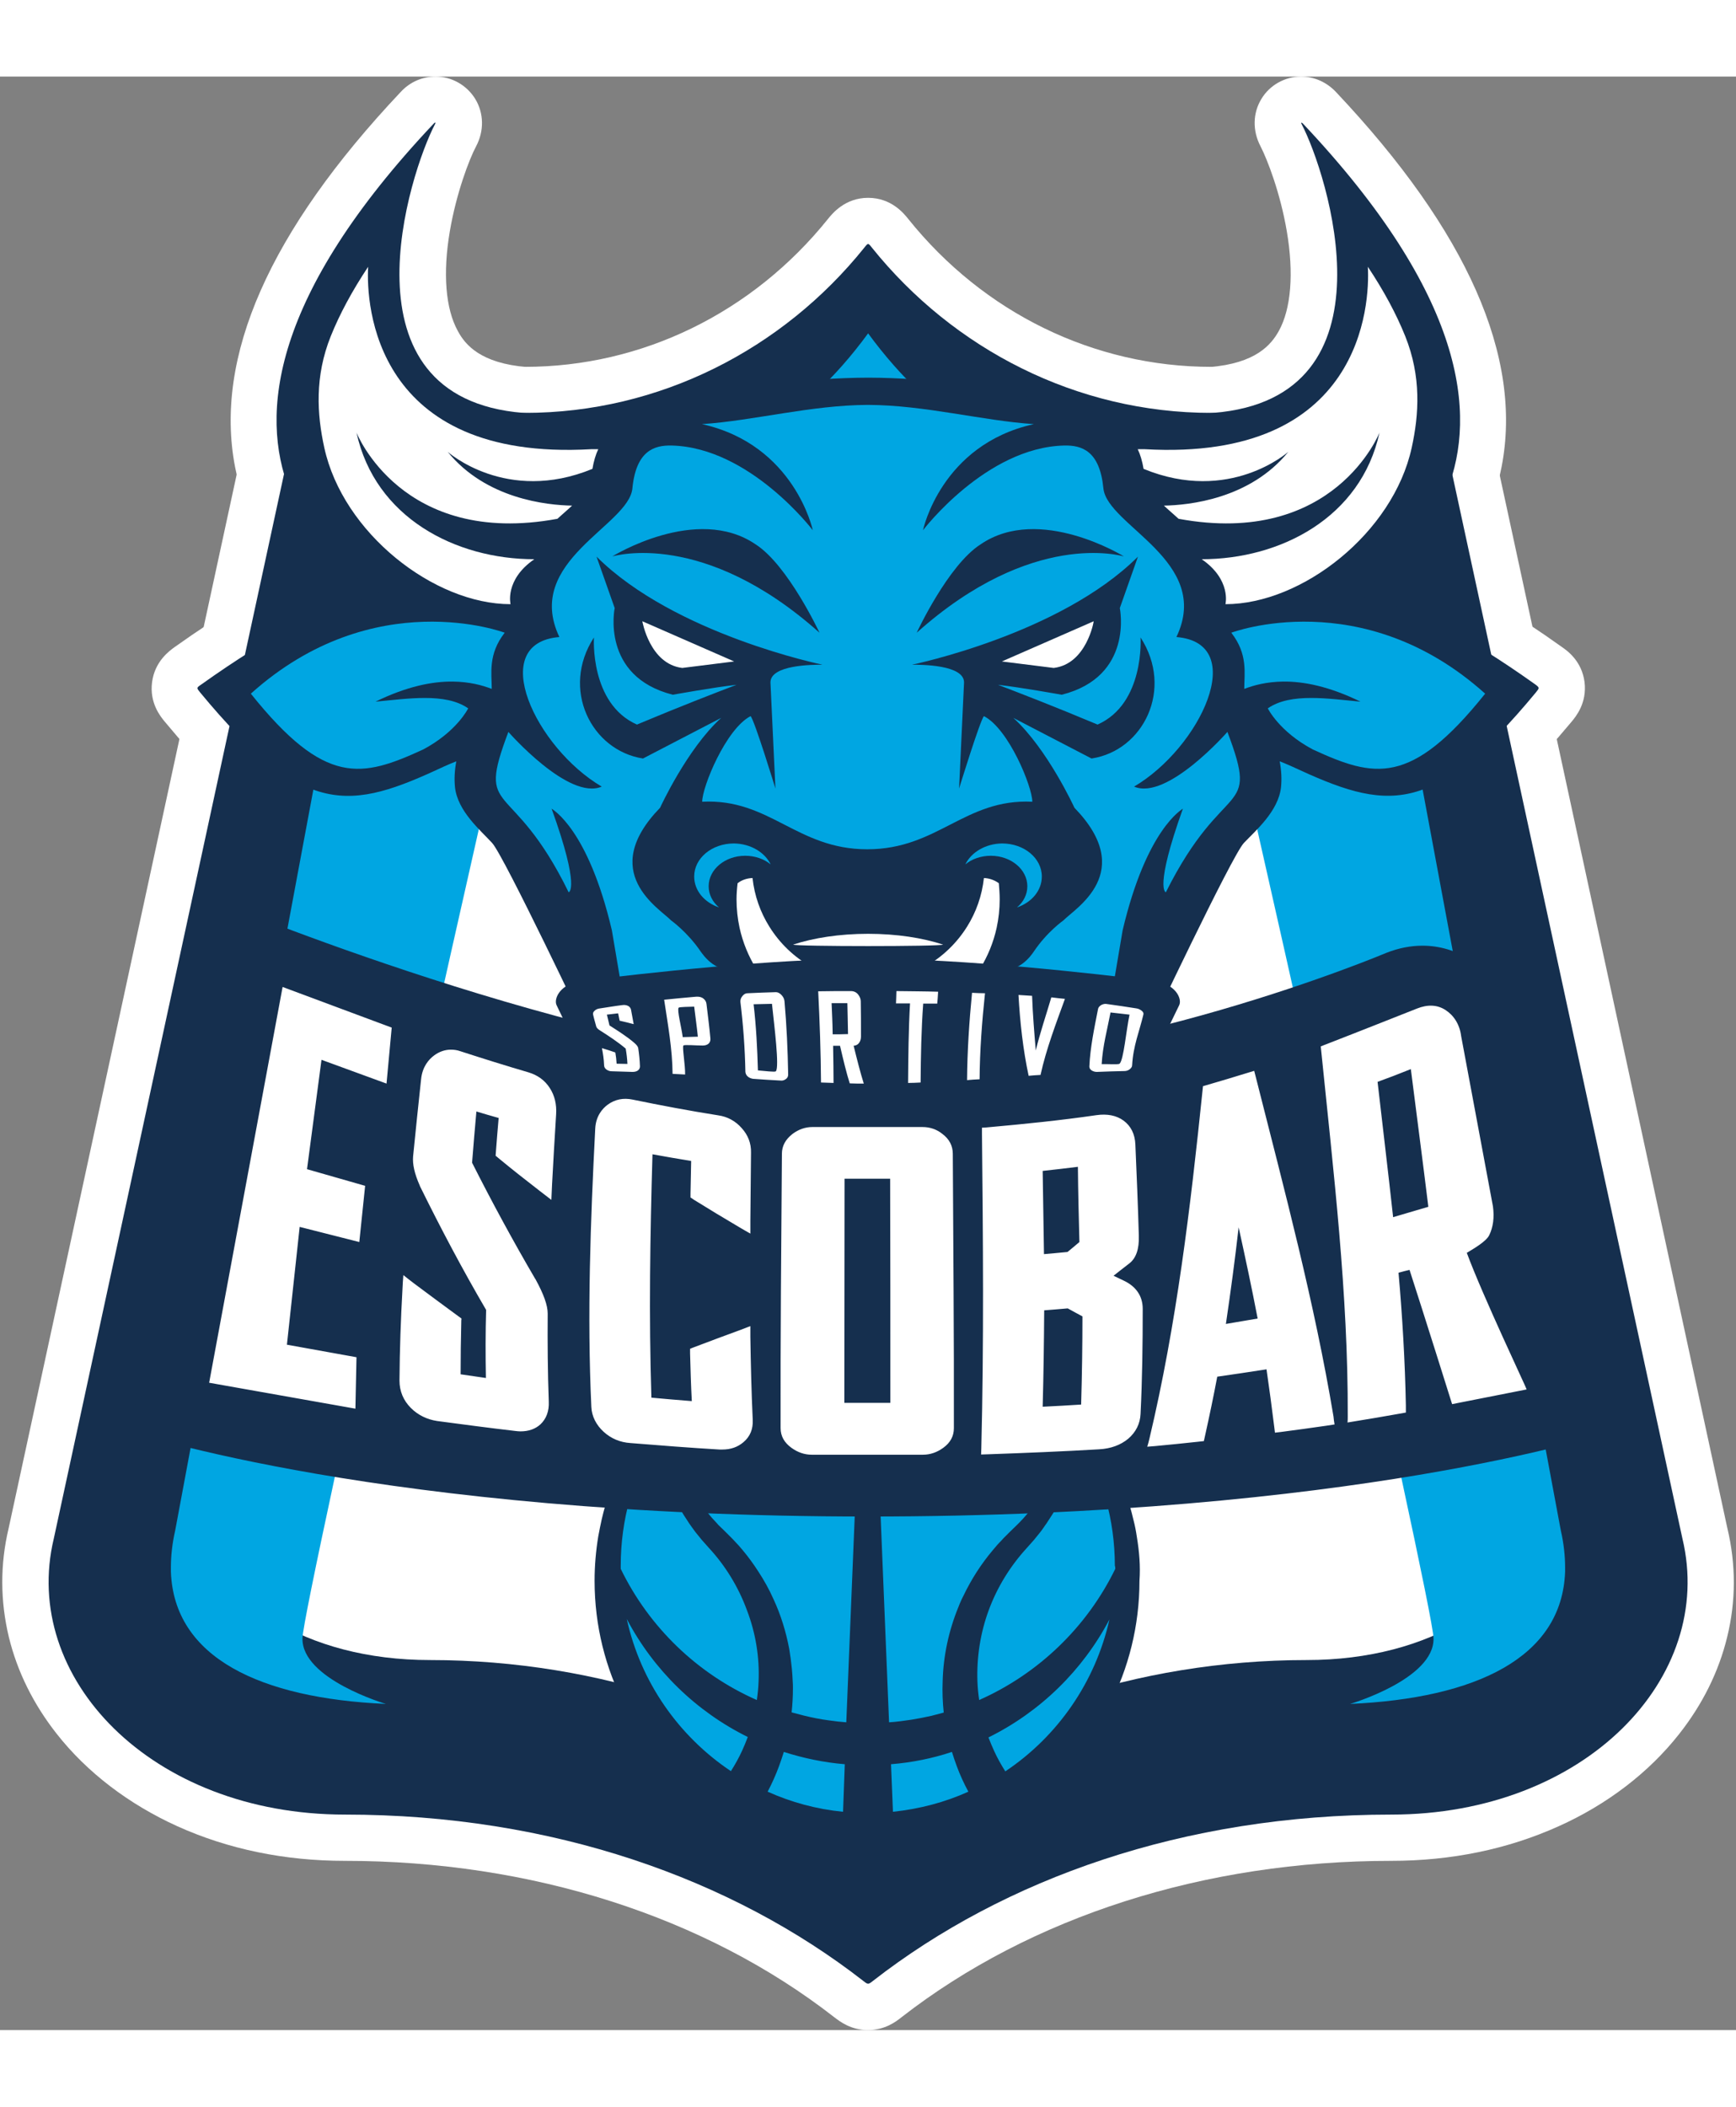
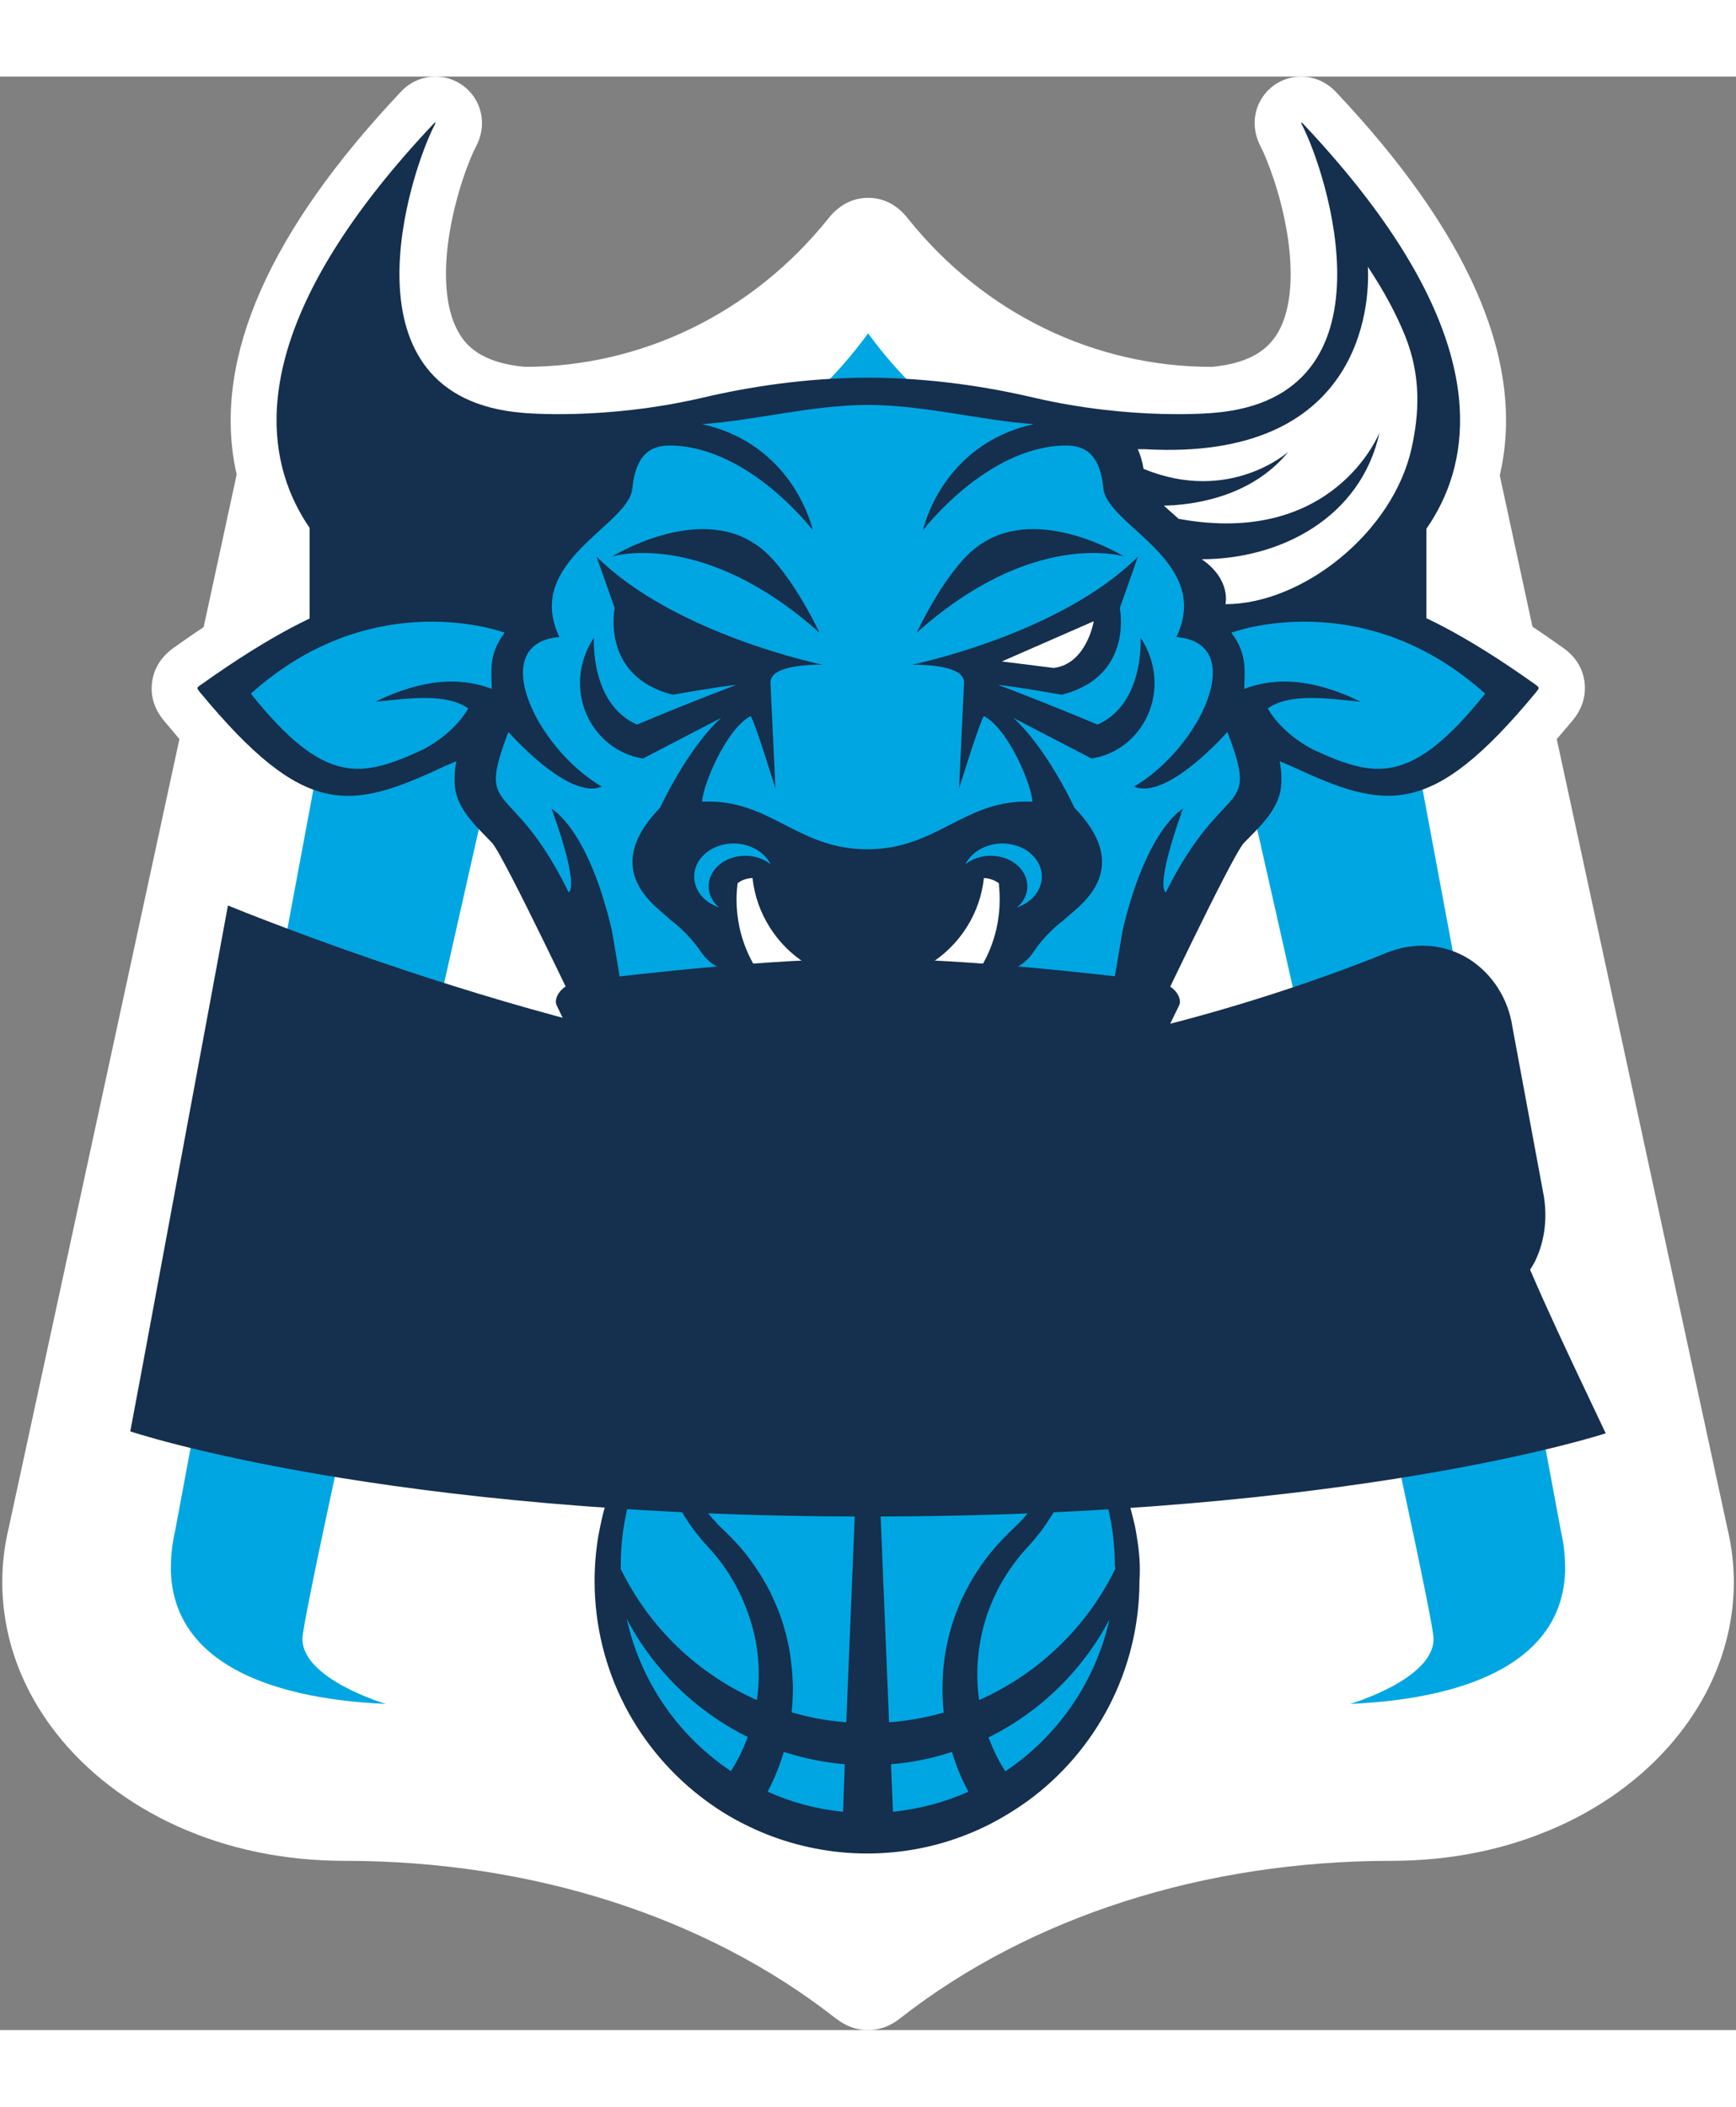
<svg xmlns="http://www.w3.org/2000/svg" height="2500" viewBox="94.7 44.2 803.5 903.8" width="2061">
  <rect x="94.7" y="44.2" width="803.5" height="903.8" fill="#808080" stroke="none" />
  <path d="m894.2 715.8-119.3-551.6c-1.5-7.1-6.6-13-13.5-15.5-2.4-.9-4.9-1.3-7.4-1.3-4.6 0-9.2 1.5-12.9 4.3-23.1 17.5-52.7 26.8-85.7 26.8-54.3 0-105.4-24.9-140.3-68.4-2-2.5-7.8-9.8-18.6-9.8-10.7 0-16.6 7.3-18.6 9.8-34.9 43.4-86 68.4-140.3 68.4-32.9 0-62.6-9.3-85.7-26.8-3.8-2.9-8.3-4.3-12.9-4.3-2.5 0-5 .4-7.4 1.3-6.9 2.5-11.9 8.4-13.5 15.6l-119.4 551.5c-4 16.8-3.9 33.7.1 50.4 3.9 16 11.4 31.1 22.2 44.8 14 17.8 33.3 32.5 55.8 42.7 23.5 10.6 49.6 16 77.5 16 86.2 0 166.7 25.7 226.6 72.4 2.5 1.9 7.6 5.9 15.5 5.9s13-3.9 15.5-5.9c60-46.7 140.5-72.4 226.7-72.4 27.9 0 54-5.4 77.5-16 22.5-10.1 41.8-24.9 55.8-42.7 10.8-13.7 18.3-28.8 22.2-44.8 4.1-16.7 4.1-33.6.1-50.4z" fill="#fff" />
  <path d="m828.1 324.3c-1.3-9.7-7.9-14.4-10.5-16.2-21.4-15.3-39-25.5-53.2-32.3 10.9-12.5 21.1-29.3 25.3-51 9.9-50.8-15.9-109.1-76.6-173.4-4.3-4.6-10.1-7.2-16.2-7.2-7.5 0-14.6 4-18.4 10.4-4 6.6-4.1 14.7-.4 21.8 3.2 6.2 9.2 21.7 12.2 39.4 3.3 19.4 2 35.8-3.7 46.1-3.5 6.3-10.6 15-32.1 16.7h-.4s-5.4.5-14.2.5c-14.3 0-36.6-1.2-61.7-7-27.5-6.5-54.9-9.8-81.6-9.9-26.6.1-54.1 3.4-81.6 9.9-25.1 5.8-47.4 7-61.7 7-8.9 0-14.2-.5-14.3-.5h-.3c-21.5-1.7-28.7-10.3-32.1-16.7-5.7-10.3-7-26.7-3.7-46.1 3-17.6 8.9-33.2 12.2-39.4 3.7-7 3.6-15.2-.4-21.8-3.9-6.4-10.9-10.4-18.4-10.4-6.1 0-11.9 2.5-16.2 7.2-60.7 64.3-86.4 122.6-76.6 173.4 4.2 21.7 14.4 38.6 25.3 51-14.3 6.8-31.8 17.1-53.2 32.3-2.5 1.8-9.2 6.6-10.5 16.2-1.3 9.7 3.9 16 5.9 18.4 16 19.3 29.4 32.4 42 41.1 14.1 9.8 28.2 14.5 43 14.5 11.4 0 22.4-2.8 33.3-6.9 4.5 8.5 10.8 14.9 15.2 19.4l1.7 1.7c5 7.8 25.1 48.7 41.4 83.3l2.9 6.2 6 3.3 129.5 72.4 10.4 5.8 10.4-5.8 129.7-72.3 6-3.3 2.9-6.2c16.4-34.6 36.5-75.4 41.4-83.3l1.7-1.7c4.4-4.5 10.8-10.9 15.2-19.4 10.9 4.1 21.9 6.9 33.3 6.9 14.8 0 28.9-4.7 43-14.5 12.6-8.7 25.9-21.8 42-41.1 2.1-2.5 7.3-8.8 6.1-18.5z" fill="#fff" />
-   <path d="m738.6 848.3c-96 0-179.1 29.7-239.8 76.9-2.3 1.8-2.3 1.8-4.6 0-60.7-47.2-143.8-76.9-239.8-76.9-89.9 0-150.2-63.5-134.8-127.7l119.4-551.9c26.1 19.8 59.9 31.1 98.6 31.1 62.4 0 119.4-29.5 157.1-76.4 1.8-2.3 1.8-2.3 3.6 0 37.7 46.9 94.7 76.4 157.1 76.4 38.6 0 72.5-11.3 98.6-31.1l119.4 551.9c15.4 64.2-44.9 127.7-134.8 127.7z" fill="#152f4e" />
  <path d="m774.6 725.5c-.4-16-90.1-360.5-114.1-463-46.6 6.7-112.6 1.2-164-56.1-51.4 57.4-117.4 62.8-164 56.1-24.1 102.5-113.7 447-114.1 463-.5 18.6 14.9 34.5 2.5 32.7 19 11.7 44 18.6 72.8 18.6 78.9 0 153.5 25.9 202.9 67.1 49.4-41.1 124-67.1 202.9-67.1 28.7 0 53.8-6.9 72.8-18.6-12.6 1.9 2.8-14 2.3-32.7z" fill="#fff" />
  <path d="m591.8 663c1.2-14.8 6.9-61.7-10-121.3-14.1-141.6-30.5-300.3-33.9-330.3-19.3-12.1-35.9-27.3-51.4-48.4-15.5 21.2-32.2 36.3-51.4 48.4-3.4 30.1-19.9 189.2-33.9 331-16.6 59.1-11 105.5-9.8 120.4l-.1.1zm-222.8-414.6c-1.7-.1-9.9-.2-11.6-.3 0 0-5 .3-6.8-6.1-.3 1.3-.6 2.8-1 4.2-22.8 98.8-114.5 504.1-114.9 520.5-.5 18.9 38.6 30.4 38.6 30.4-58-2.6-98.1-21.3-99.5-61.2v-1.9c0-5.4.6-11.1 2-17.2l93.9-503.3c6.5 5.3 38.5 16 83.8 16.4zm254.9 0c1.7-.1 9.9-.2 11.6-.3 0 0 5 .3 6.8-6.1.3 1.3.6 2.8 1 4.2 22.8 98.8 114.5 504.1 114.9 520.5.5 18.9-38.6 30.4-38.6 30.4 58-2.6 98.1-21.3 99.5-61.2v-1.9c0-5.4-.6-11.1-2-17.2l-93.9-503.3c-6.5 5.3-38.5 16-83.8 16.4z" fill="#00a6e2" />
  <path d="m619 740.4c0 40.6-19.7 76.6-50.1 98.9-5.5 4-11.3 7.6-17.5 10.7-13.1 6.6-27.6 10.9-42.9 12.4-3.9.4-7.9.6-12 .6-4 0-8-.2-12-.6-15.3-1.5-29.8-5.8-42.9-12.4-6.1-3.1-12-6.6-17.5-10.7-30.4-22.3-50.1-58.3-50.1-98.9 0-6.8.6-13.5 1.6-20 .4-2.6.9-5.2 1.5-7.7 4.1-17.6 11.9-33.7 22.7-47.5 1.6-2.1 3.4-4.2 5.2-6.2 22-24.8 53.9-40.5 89.5-41.1h4c35.6.6 67.5 16.3 89.5 41.1 1.8 2 3.5 4.1 5.2 6.2 10.7 13.8 18.6 29.9 22.7 47.5.6 2.6 1.1 5.1 1.5 7.7 1 6.6 1.6 13.2 1.6 20z" fill="#00a6e2" />
  <g fill="#152f4e">
    <path d="m620.9 719.9c-.4-2.7-.9-5.4-1.6-8-4.2-18.1-12.3-34.7-23.3-48.9 1.2-14.8 2.6-61.7-14.3-121.3 1.7 16.9 3.3 33.5 4.9 49.7v.2c1 9.3 1.8 17.5 2.4 24.7 3.2 39.1.5 50.4.5 50.5-.1.7-.2 1.3-.3 2-.3 1.4-.6 2.9-.9 4.3-.3 1.1-.6 2.3-.9 3.4-.1.3-.1.6-.2.9-.2.8-.5 1.6-.7 2.3l-.6 1.8c-.5 1.4-1 2.8-1.5 4.1-.4.8-.7 1.6-1 2.4-.2.5-.5 1.1-.7 1.6-.1.2-.2.3-.2.5-.5 1.1-1.1 2.3-1.7 3.4-.7 1.2-1.3 2.4-2 3.5-.1.1-.1.2-.2.3-.5.8-1 1.6-1.5 2.5-.2.4-.5.8-.8 1.2-.7.9-1.3 1.9-2 2.9-.2.2-.3.5-.5.7-.1.2-.2.3-.4.5-.6.8-1.2 1.5-1.8 2.3-.2.2-.3.4-.5.6-.9 1.1-1.8 2.2-2.8 3.3l-1.8 1.9-1.2 1.2-3.1 3-2 2-.6.6c-.4.4-.9.9-1.3 1.4-1.5 1.5-2.9 3.1-4.2 4.7-5.3 6.3-9.8 13.3-13.4 20.8l-.9 1.8c-.6 1.3-1.1 2.5-1.6 3.8-4.4 10.8-6.9 22.4-7.2 34.2-.2 4.8 0 9.6.5 14.4l-5.7 1.5c-3.1.7-6.2 1.3-9.3 1.8-3.4.5-6.9 1-10.3 1.2l-8-195.2-1.1-28.2c0-.4-.3-.8-.8-.8-.4 0-.8.3-.8.8l-1.1 28.1-8 195.3c-2.7-.2-5.4-.5-8.1-.9-3.9-.5-7.8-1.3-11.5-2.2l-5.7-1.5c.4-3.7.6-7.4.6-11.1 0-1.1 0-2.2-.1-3.3-.1-2-.2-3.9-.4-5.9-.3-3-.7-6-1.2-9-1.5-8-3.9-15.8-7.3-23.1-2-4.5-4.4-8.8-7.1-12.9-2.2-3.4-4.6-6.7-7.2-9.8-1.1-1.3-2.1-2.5-3.3-3.7-.7-.8-1.5-1.6-2.3-2.4l-1.5-1.5-1.1-1.1-3.1-3-.5-.6-2.4-2.6c-.4-.4-.7-.9-1.1-1.3-.1-.2-.3-.4-.4-.5-.4-.5-.8-1-1.2-1.4-.4-.6-.9-1.1-1.3-1.7s-.9-1.1-1.3-1.7c-.2-.3-.4-.6-.7-1-.6-.9-1.2-1.8-1.8-2.6-.1-.1-.1-.2-.2-.3-.7-1.1-1.4-2.2-2.1-3.4s-1.4-2.5-2.1-3.8-1.3-2.6-1.9-3.9c-.4-.9-.8-1.8-1.2-2.8-.2-.4-.3-.8-.5-1.2l-1.2-3.3c-.1-.3-.2-.6-.3-.8-.2-.5-.3-1-.5-1.6-.1-.3-.2-.6-.3-.8-.2-.6-.4-1.2-.5-1.8-.3-1.2-.7-2.4-1-3.6-.1-.2-.1-.4-.2-.6-.1-.3-.1-.5-.2-.8-.3-1.2-.5-2.3-.8-3.5-.1-.3-.1-.7-.2-1s-.1-.7-.2-1c0 0-.7-2.8-.9-10.4-.3-7.7-.1-20.4 1.4-40.1.6-7.2 1.4-15.5 2.4-24.7v-.2c1.6-15.9 3.2-32.3 4.8-48.9-16.6 59.1-15.3 105.5-14.1 120.4l-.1.1c-11.1 14.2-19.1 30.8-23.3 48.9-.6 2.6-1.1 5.3-1.6 7.9-1.1 6.7-1.7 13.6-1.7 20.5 0 41.8 20.3 78.8 51.6 101.8 5.7 4.2 11.7 7.9 18 11 13.5 6.8 28.4 11.2 44.2 12.8 4.1.4 8.2.6 12.3.6 4.2 0 8.3-.2 12.3-.6 15.8-1.5 30.7-6 44.2-12.8 6.3-3.2 12.3-6.9 18-11 31.3-22.9 51.6-60 51.6-101.8.5-6.7-.1-13.5-1.2-20.2zm-182.7 98.8c-1.5 3.3-3.3 6.5-5.2 9.5-24.1-16.1-41.8-41.2-48.2-70.4 12.4 23.6 32.1 42.8 56 54.6-.8 2.2-1.7 4.3-2.6 6.3zm7.6-31.9c-.1 2.9-.4 5.7-.8 8.5-27.5-12.1-49.9-33.7-63-60.7v-1.5c0-21.3 5.8-41.3 16-58.4.3 1.4.5 2.8.8 4.3.4 1.5.7 3.1 1.1 4.6s.8 3 1.3 4.5l1.5 4.5c.6 1.5 1.1 3 1.8 4.4s1.3 2.9 2 4.3 1.4 2.8 2.2 4.2 1.6 2.8 2.4 4.1c.9 1.3 1.7 2.7 2.6 4 .4.6.8 1.1 1.2 1.7.5.7 1 1.4 1.6 2.2 1 1.2 2 2.5 3 3.7l3.2 3.6c7.8 8.4 13.8 18.3 17.7 28.9 4.1 10.7 5.9 22 5.4 33.1zm39.1 60.2c-12.3-1.2-24-4.4-34.9-9.3 2-3.8 3.8-7.8 5.3-11.9.8-2.2 1.5-4.3 2.2-6.5 9 2.9 18.5 4.9 28.2 5.7zm23.1 0-.9-22c9.8-.8 19.2-2.7 28.2-5.7.7 2.2 1.4 4.4 2.2 6.5 1.5 4.1 3.3 8 5.4 11.9-10.8 4.9-22.6 8-34.9 9.3zm52-18.7c-1.9-3-3.7-6.2-5.2-9.5-.9-2-1.8-4.1-2.6-6.2 23.9-11.8 43.6-31 56-54.6-6.5 29.1-24.1 54.2-48.2 70.3zm50.9-93.7c-13.1 26.9-35.5 48.5-63 60.7-.4-2.8-.7-5.7-.8-8.5-.4-11.1 1.3-22.4 5.2-33s9.9-20.4 17.7-28.9l3.2-3.6c1-1.2 2-2.5 3-3.7.5-.7 1.1-1.4 1.6-2.2.4-.6.8-1.2 1.2-1.7.9-1.3 1.7-2.7 2.6-4s1.6-2.8 2.4-4.1c.8-1.4 1.5-2.8 2.2-4.2s1.3-2.9 2-4.3c.6-1.5 1.2-2.9 1.8-4.4s1-3 1.5-4.5.9-3 1.3-4.5.7-3.1 1.1-4.6c.3-1.4.5-2.8.8-4.3 10.2 17.1 16 37.1 16 58.4.2.4.2.9.2 1.4z" />
    <path d="m381.1 689.3s11.4-17 18.1-88.4l1.9 1.9v64.2zm230.7 0s-11.4-17-18.1-88.4l-1.9 1.9v64.2zm-373.8-441.3h100.5v54.9h-100.5zm416.4 0h100.5v54.9h-100.5z" />
    <path d="m805.6 329.1c-48.4 58.5-69.3 54.6-112.9 34.3-2-.9-3.9-1.7-5.7-2.4.8 4.3 1 8.2.6 12.1-1.3 11.1-11.7 19.9-17.2 25.7-5.6 6-44.3 87.9-44.3 87.9l-129.6 72.3-129.7-72.3s-38.8-81.9-44.3-87.9c-5.4-5.9-15.9-14.6-17.2-25.7-.4-3.9-.2-7.8.6-12.1-1.8.7-3.7 1.5-5.7 2.4-43.6 20.4-64.5 24.2-112.9-34.3-1.7-2.1-1.7-2.1.5-3.6 66.1-47.1 87-40.3 87-40.3s-130-59.7 20.7-219.3c.6-.7 1-.5.5.4-11.6 22.1-45.7 126.6 40.9 133.5 0 0 37.1 3.6 82.9-7 21.2-5 47.6-9.2 76.8-9.3 29.2.1 55.5 4.3 76.8 9.3 45.8 10.6 82.9 7 82.9 7 86.6-6.9 52.5-111.4 40.9-133.5-.5-.9-.1-1 .5-.4 150.7 159.6 20.7 219.3 20.7 219.3s20.9-6.8 87 40.3c1.9 1.5 1.9 1.5.2 3.6z" />
  </g>
-   <path d="m301.9 217.8c17.7 21.8 45.9 24.7 57.6 24.9-1.5 1.4-3.1 2.8-4.8 4.3-.7.6-1.3 1.2-2 1.8-72.1 13.3-93-39.9-93-39.9 8.6 39.4 45.9 58.6 82.3 58.6-13.8 9.5-11 20.8-11 20.8-35.5 0-77.6-33-86.2-72.4-3.4-15.5-4.5-32.9 3-51.6 4.1-10.2 9.9-21 17.3-32.1-1 17.4 2.7 90.1 103.2 84.4h3.3c-1.2 2.5-2.1 5.6-2.7 9.1-39.9 16.4-67-7.9-67-7.9zm90.1 78.4 42.5 18.6-24 3c-15.1-1.8-18.5-21.6-18.5-21.6z" fill="#fff" />
  <path d="m304.3 324.1c-9.4-.1-21.3 2.2-35.8 9.3 14.5-1.3 32.3-4.3 42.9 3.1 0 0-5.2 10.7-20.8 19-28.5 13.1-45.4 17.2-79.8-25.8 56.9-51.1 117.5-28.2 117.5-28.2-7.8 10-6 18.8-6 26-4.4-1.7-10.3-3.3-18-3.4z" fill="#00a6e2" />
  <path d="m691 217.8c-17.7 21.8-45.9 24.7-57.6 24.9 1.5 1.4 3.1 2.8 4.8 4.3.7.6 1.3 1.2 2 1.8 72.1 13.3 93-39.9 93-39.9-8.6 39.4-45.9 58.6-82.3 58.6 13.8 9.5 11 20.8 11 20.8 35.5 0 77.6-33 86.2-72.4 3.4-15.5 4.5-32.9-3-51.6-4.1-10.2-9.9-21-17.3-32.1 1 17.4-2.7 90.1-103.2 84.4h-3.3c1.2 2.5 2.1 5.6 2.7 9.1 39.9 16.4 67-7.9 67-7.9zm-108.6 100-24-3 42.5-18.6c.1 0-3.3 19.8-18.5 21.6z" fill="#fff" />
  <path d="m688.6 324.1c9.4-.1 21.3 2.2 35.8 9.3-14.5-1.3-32.3-4.3-42.9 3.1 0 0 5.2 10.7 20.8 19 28.5 13.1 45.4 17.2 79.8-25.8-56.9-51.1-117.5-28.2-117.5-28.2 7.8 10 6 18.8 6 26 4.4-1.7 10.4-3.3 18-3.4zm-237.2 84.6c-3-2.5-7.2-4-11.8-4-9.3 0-16.9 6.3-16.9 14.1 0 3.8 1.8 7.3 4.8 9.8-6.8-2.3-11.5-7.8-11.5-14.3 0-8.5 8.2-15.3 18.4-15.3 7.7.1 14.3 4.1 17 9.7zm90.1 0c3-2.5 7.2-4 11.8-4 9.3 0 16.9 6.3 16.9 14.1 0 3.8-1.8 7.3-4.8 9.8 6.8-2.3 11.5-7.8 11.5-14.3 0-8.5-8.2-15.3-18.4-15.3-7.7.1-14.3 4.1-17 9.7z" fill="#00a6e2" />
  <path d="m662.8 347.4s-27.9 31.9-43.2 25.3c30.5-17.9 53.6-66.4 19.6-69.2 16.8-35.2-32.1-51.5-33.8-68.8s-9.9-20-18.2-19.8c-36.2.9-65.3 39.2-65.3 39.2s8.3-39.6 51.3-49.1c-24-1.6-50.4-8.8-76.8-8.9-26.4.1-52.8 7.3-76.8 8.9 42.9 9.5 51.3 49.1 51.3 49.1s-29.1-38.3-65.3-39.2c-8.2-.2-16.5 2.5-18.2 19.8-1.6 17.3-50.5 33.6-33.8 68.8-34 2.8-10.9 51.3 19.6 69.2-15.3 6.6-43.2-25.3-43.2-25.3-15.2 40.2 1.4 20 27.9 74.2 0 0 5.6-1.3-7.9-38.7.4.4 16.9 9.3 27.9 56.3l6 35.5 99.3 63c0-42.1-36.2-49.2-44.7-60.3-8.6-11.1-1.8-22.1-1.8-22.1-9.4 6-16.9-5.2-17.7-6.3-6.1-9-13.7-14.4-13.7-14.4-5.4-5.6-34.1-22.2-5.1-52.1 0 0 12.5-27.3 28.3-41.6l-36.2 18.8c-23.9-3.7-38.2-32.1-22.7-56 0 0-2 30.6 19.9 40.3 19.8-8.3 36.1-14.6 46.1-18.4-10.1 1.1-29.5 4.6-29.5 4.6-33.5-8.5-26.9-40.1-26.9-40.1l-8.4-23.8c36.2 36 104.6 50 104.6 50-4.3 0-24.1 0-24.1 8.2l2.3 49.1s-9.7-31.7-11.5-33.5c-11.4 5.9-22.4 32.7-22.4 39.6 31.3-1.6 43.7 22 76.4 22s45.1-23.5 76.4-22c0-6.9-10.9-33.7-22.4-39.6-1.7 1.7-11.5 33.5-11.5 33.5l2.3-49.1c0-8.2-19.8-8.2-24.1-8.2 0 0 68.5-14 104.6-50l-8.4 23.8s6.6 31.7-26.9 40.1c0 0-19.5-3.5-29.5-4.6 10 3.8 26.3 10.1 46.1 18.4 21.9-9.7 19.9-40.3 19.9-40.3 15.5 23.9 1.3 52.4-22.7 56l-36.2-18.8c15.8 14.3 28.3 41.6 28.3 41.6 29 29.9.3 46.5-5.1 52.1 0 0-7.6 5.3-13.7 14.4-.8 1.2-8.2 12.3-17.7 6.3 0 0 6.8 11.1-1.8 22.1-8.6 11.1-44.7 18.2-44.7 60.3l99.3-63 6-35.5c11.1-47 27.5-55.9 27.9-56.3-13.4 37.4-7.9 38.7-7.9 38.7 27.1-54.2 43.7-34.1 28.5-74.2zm-284.7-81.2s39-24.2 66.3-5.6c15 9.6 29.6 40.9 29.6 40.9-53.7-47.9-94.9-35.5-95.9-35.3zm140.9 35.3s14.5-31.3 29.6-40.9c27.2-18.6 66.3 5.6 66.3 5.6-1-.2-42.3-12.6-95.9 35.3z" fill="#00a6e2" />
  <path d="m557.4 424.9c0 4.5-.5 8.9-1.4 13.1-6 27.4-30.4 47.8-59.5 47.8-29.2 0-53.5-20.5-59.5-47.8-.9-4.2-1.4-8.6-1.4-13.1 0-2.5.2-5 .5-7.5 1.9-1.5 4.3-2.3 6.9-2.4.9 8.2 3.6 15.8 7.8 22.5 9.5 15.3 26.4 25.4 45.8 25.4 19.3 0 36.2-10.2 45.7-25.4 4.2-6.7 6.9-14.3 7.8-22.5 2.6.1 5 1 6.9 2.4.2 2.4.4 4.9.4 7.5z" fill="#fff" />
-   <path d="m531.2 445.8c-.9.9-68.6.9-69.4 0 9.4-3.1 21.5-5 34.7-5s25.3 1.9 34.7 5z" fill="#fff" />
  <path d="m200.2 427.7-6 32.5-34 183.1-5.2 27.7s116.8 39.4 341.4 39.4c224.7 0 341.5-38.5 341.5-38.5l-15.3-32.3c-.1-.3-11.3-23.8-19.7-43.4.8-1.2 1.5-2.4 2.2-3.7 4.3-8.8 5.8-18.9 4.3-29.4l-.1-.6-.1-.6-14.5-78.1c-1.9-12.8-9-24-19.4-30.9-6.6-4.3-14.3-6.6-22.2-6.6-5.5 0-11.1 1.1-16.7 3.3 0 0-124.9 52.9-240 52.9s-296.2-74.8-296.2-74.8z" fill="#152f4e" />
-   <path d="m536.2 669.5c0 3.7-1.6 6.7-4.9 9.1-2.9 2.1-6 3.2-9.4 3.2h-51.5c-3.4 0-6.5-1.1-9.4-3.2-3.3-2.4-5-5.4-5-9.1-.1-42.3.3-84.6.6-126.9 0-3.7 1.7-6.7 4.9-9.2 2.8-2.1 5.9-3.2 9.2-3.2h51c3.3 0 6.5 1 9.2 3.2 3.2 2.4 4.8 5.5 4.8 9.2.2 42.3.6 84.6.5 126.9zm-29.5-115.4h-21.1c0 34.6-.1 69.2-.1 103.7h21.3c0-34.5 0-69.1-.1-103.7zm-243 3.3-26.9-7.7 6.7-50.6 30.1 11 2.4-25.9-50.5-18.8-34 183.1 67.7 12 .5-23.8-32.2-5.8 5.9-54.5 27.6 7zm60.5-15.4c0 .5-.1 1-.1 1.5.4.3.8.6 1.1.9 6.4 5.3 12.9 10.4 19.5 15.5 1.7 1.3 3.5 2.7 5.2 4 .1-2.3.2-4.5.3-6.8.6-11 1.2-21.9 1.9-32.8.3-4.6-.7-8.7-2.9-12.1-2.3-3.6-5.6-6-9.9-7.3-10.6-3.1-21.1-6.4-31.6-9.8-1.4-.5-2.9-.7-4.3-.7-2.7 0-5.4.9-7.8 2.7s-5.4 5.1-6 11c-1.3 11.9-2.5 23.8-3.7 35.7-.3 3.5.6 7.9 3.1 13.5v.1c9.6 19.5 19.7 38.6 30.7 57.4-.3 10.5-.3 21-.1 31.5-4.3-.6-7.4-1.1-11.7-1.7 0-8 .1-16 .3-24 0-.6 0-1.2.1-1.8-.5-.4-1-.7-1.5-1.1-6.8-5-13.6-10-20.4-15.1-1.7-1.3-3.4-2.6-5-3.9-.2 2.1-.3 4.1-.4 6.2-.8 14.2-1.3 28.4-1.4 42.6 0 4.9 1.8 9.2 5.3 12.7 3.3 3.3 7.5 5.3 12.1 6 12 1.6 24.1 3.2 36.1 4.6.8.1 1.7.2 2.5.2 3.8 0 6.9-1.1 9.3-3.3 2.7-2.6 4-6.1 3.8-10.5-.5-13.5-.6-27.1-.5-40.7 0-3.8-1.8-8.9-5.7-16 0 0 0-.1-.1-.1-10.3-17.6-20-35.5-29.2-53.7.6-7.9 1.3-15.8 2-23.7 3.6 1.1 6.4 1.9 10.3 3-.5 5.8-.8 9.4-1.3 16zm90.1 19v1.8c.5.3 1 .6 1.5 1 6.9 4.3 13.9 8.5 21 12.7 1.7 1 3.4 2 5.2 3v-5.9l.3-31.6c.1-4.3-1.4-8.1-4.3-11.3-2.9-3.3-6.6-5.3-10.8-5.9-13.3-2.1-26.6-4.6-39.7-7.3-4.3-.9-8.2-.1-11.6 2.4-2.4 1.8-5.4 5.2-5.7 11-2.2 42.9-3.8 86-1.8 128.8.2 4.4 2.3 8.4 5.7 11.5s7.6 4.9 12.4 5.2c13.7 1.1 27.5 2.2 41.2 3h1.3c3.9 0 7.1-1.1 9.8-3.4 3.1-2.6 4.5-6.1 4.3-10.3-.6-12.8-.9-25.6-1.1-38.5v-4.9c-1.6.6-3.2 1.2-4.7 1.8-7.1 2.6-14.1 5.2-21.2 7.9-.7.3-1.4.5-2 .8v2.1c.2 7.4.4 14.7.8 22.1-6.2-.5-12.4-1-18.7-1.6-1.2-37.5-.6-75 .5-112.6 5.9 1.1 11.9 2.1 17.9 3.1-.1 5.4-.2 8.9-.3 15.1zm209.3 53.3c0-6-3.2-10.4-8.7-13-1.9-.9-3.3-1.6-4.8-2.3 2.3-1.8 4.3-3.4 7.3-5.7 3.1-2.4 4.6-6.6 4.4-12.8-.4-14.1-1-28.2-1.6-42.2-.2-4.9-2.1-8.6-5.5-11.1-3.3-2.4-7.6-3.2-12.5-2.5-16.5 2.4-33.3 4.1-50 5.6-1 .1-2 .2-3 .2v3c.5 48.4.9 96.8-.3 145.2 0 1-.1 2-.1 3 1.1 0 2.1-.1 3.2-.1 17.2-.6 34.3-1.3 51.4-2.3 5.5-.3 10-2 13.5-4.9 3.5-3 5.5-6.9 5.7-11.5.8-16.1 1-32.4 1-48.6zm-29.3-30.9c-2 1.7-3.4 2.9-5.5 4.6-4.3.4-7.2.7-10.9 1l-.6-38.5c5.4-.6 10.8-1.2 16.3-1.9.1 11.7.4 23.3.7 34.8zm-5.4 30.7c2.6 1.4 4.3 2.4 6.8 3.7 0 13.6-.2 27.2-.6 40.8-5.9.4-11.9.7-17.8 1 .4-14.9.6-29.7.7-44.6 3.7-.3 6.5-.5 10.9-.9zm87.3-106c-.3-1.3-.7-2.6-1-3.9-1.1.3-2.2.7-3.3 1-6.2 1.9-12.4 3.8-18.7 5.6-.6.2-1.1.3-1.7.5-.1.6-.1 1.2-.2 1.9-5.6 54.2-12 108.1-24.6 161.2-.3 1.2-.6 2.5-1 3.7 1.2-.1 2.5-.2 3.7-.3 6.6-.6 13.2-1.3 19.8-2l2.7-.3.6-2.7c2-9 3.9-18.1 5.6-27.1 7.6-1.1 15.2-2.2 22.8-3.4 1.3 8.9 2.5 17.9 3.6 26.8.1.8.2 1.6.3 2.5.9-.1 1.7-.2 2.6-.3 7-.9 14.1-1.9 21.1-2.9l3.9-.6c-.2-1.2-.4-2.4-.5-3.7-8.8-52.7-22.6-104.3-35.7-156zm.6 110.7c-4.9.8-9.8 1.7-14.7 2.5 2.2-14.9 4.2-29.7 5.9-44.7 3.1 14.1 6.1 28.1 8.8 42.2zm96.8-30.4c2.8-1.7 9-5.2 10.4-8.2 1.8-3.7 2.4-8.2 1.7-13.3l-14.7-78.7c-.7-5.6-3.5-9.7-7.2-12.1-3.8-2.5-8.3-2.7-13.3-.7-5.6 2.2-11.1 4.4-16.7 6.6-8.8 3.5-17.6 6.9-26.3 10.3l-1.5.6c.1.6.1 1.3.2 1.9 5.7 56.3 12.5 112.5 12.3 169.2 0 1 0 1.9-.1 2.9 1-.2 2-.3 3-.5 6.9-1.1 13.8-2.3 20.6-3.5 1.1-.2 2.3-.4 3.4-.6v-3.3c-.4-20.5-1.6-41-3.4-61.4 1.8-.5 3.3-.9 5.1-1.3 6.5 20 19.7 62.1 19.7 62.1l34.5-6.8c.2-.1-20.3-43.2-27.7-63.2zm-17.8-21.3c-5.4 1.6-10.8 3.2-16.3 4.8-2.3-20.9-4.8-41.7-7.2-62.6 4.7-1.7 9.7-3.6 15.4-5.9 2.7 21.3 5.5 42.5 8.1 63.7z" fill="#fff" />
  <path d="m626.1 503.8s6.4-13.6 14.4-30c1.4-3-1.7-9.9-11.7-11.2-28.4-3.5-88.4-10.3-132.4-10.3s-104 6.8-132.4 10.3c-10 1.2-13.1 8.2-11.7 11.2 8 16.5 14.4 30 14.4 30z" fill="#152f4e" />
-   <path d="m381.5 481c-.2-1.1-.5-2.3-.7-3.4-1.7.2-3.5.4-5.2.6.4 1.7.8 3.4 1.2 5 3.9 2.5 7.9 5 11.3 7.9 1.2 1 1.9 1.9 2 2.6.4 2.7.7 5.5.8 8.4 0 .8-.3 1.4-.9 1.9-.7.5-1.5.7-2.6.7-3.2-.1-6.4-.2-9.5-.3-1 0-1.8-.3-2.5-.8s-1.1-1.2-1.1-2c-.1-2.8-.5-5.4-1-7.9 2.1.6 4.2 1.3 6.2 2 .3 1.7.5 3.4.6 5.2 1.7 0 3.3.1 5 .1-.1-2.4-.4-4.8-.8-7.1-3.7-3.1-7.8-5.8-11.9-8.4-1-.6-1.5-1.2-1.7-1.7-.5-1.9-1.1-3.8-1.5-5.7-.1-.6.1-1.2.7-1.7.6-.6 1.5-1 2.6-1.1 3.4-.5 6.8-1.1 10.1-1.5 1.2-.2 2.1 0 2.9.4.7.4 1.2 1.1 1.3 1.9.4 2.3.8 4.4 1.2 6.5-2.2-.6-4.3-1.1-6.5-1.6zm30.3 24.9c-1.9-.1-3.8-.2-5.8-.3-.1-11.6-2.2-22.9-3.9-34.3 5-.5 9.9-1 14.8-1.4 1.4-.1 2.6.2 3.4.9.8.6 1.3 1.5 1.4 2.5.7 6 1.3 10.3 1.8 15.9.1 1-.2 1.8-.8 2.4-.7.6-1.6.9-2.8.9-3 0-8.5-.5-8.9 0-.6.8.9 9 .8 13.4zm-1.1-17.3c2.4-.1 4.7-.1 7-.2-.5-4.8-1.1-8.9-1.7-13.9-2.4.1-6.9.1-7.2.5-.8 1.1 1.3 9 1.9 13.6zm48.8 17.3c0 1-.4 1.7-1.2 2.2-.7.5-1.5.7-2.3.6-4.2-.2-8.5-.5-12.7-.8-.8-.1-1.6-.4-2.3-.9-.8-.6-1.2-1.4-1.3-2.3-.2-10.8-1-21.6-2.3-32.3-.1-1 .2-2 1-2.9.7-.8 1.4-1.2 2.3-1.2 4.4-.2 8.8-.4 13.1-.5.9 0 1.7.4 2.5 1.2.9.9 1.4 1.9 1.5 3 1 11.2 1.5 22.6 1.7 33.9zm-7.5-32.7c-2.8.1-5.7.1-8.5.2 1.2 10.2 1.7 20.4 2 30.6 2.8.2 7.9.9 8.3.4 1.7-1.9-.7-20.8-1.8-31.2zm36 36.8c-1.5-4.7-3-10.9-4.5-17.4h-3.2c.1 6.4.2 12.5.2 17.2-1.9-.1-3.9-.1-5.8-.2-.1-14.1-.6-28.2-1.3-42.2 5-.1 10-.1 15.1-.1 1.5 0 2.6.6 3.4 1.6.7.9 1.2 2 1.2 3.1.1 6.4.1 8.9.1 16.3 0 1.2-.3 2.2-.9 3s-1.4 1.2-2.5 1.3c1.6 6.5 3.2 12.8 4.7 17.5-2.2 0-4.4 0-6.5-.1zm-7.9-22.7c2.4 0 4.7 0 7.1-.1-.1-6.5-.2-9.2-.3-14.3h-7.3c.2 5.2.4 8 .5 14.4zm48.8-19.7c-.1 2.4-.3 4.1-.4 5.5h-6.5c-.9 12.1-1.1 24.4-1.2 36.5-1.9.1-3.8.2-5.8.2.1-12.2.2-24.5.9-36.8h-6.5c.1-1.4.1-3.1.2-5.7 6.6.1 13 .1 19.3.3zm15.7.5c2 .1 4 .2 6 .2-1.4 13.2-2.4 26.4-2.5 39.8-1.9.1-3.9.2-5.8.4.1-13.6 1-27 2.3-40.4zm43 2.8c-4.2 11.6-8.6 23-11.3 35.2-1.8.1-3.7.2-5.5.4-2.6-12.1-4-24.9-4.7-37.4 2.1.1 4.2.3 6.3.4.3 8.5 1 16.9 1.7 25.3 2-8.3 4.8-16.4 7.2-24.6 2.2.3 4.3.5 6.3.7zm31.1 30.7c0 .8-.5 1.4-1.3 2-.7.5-1.5.7-2.3.7-4.2.1-8.5.2-12.7.4-.8 0-1.6-.2-2.3-.6-.8-.5-1.2-1.1-1.2-1.9.4-8.9 2.3-17.8 4-26.5.1-.8.7-1.5 1.6-2 .8-.4 1.7-.6 2.6-.4 4.5.6 9 1.3 13.5 2 .9.1 1.7.5 2.4 1 .8.6 1.1 1.2.9 1.9-1.8 7.6-4.7 14.4-5.2 23.4zm-1.2-23.4c-2.9-.3-5.8-.7-8.8-1-1.6 8.3-3.6 15.4-4.1 23.9 2.8-.1 7.7.3 8.3-.2 1.9-1.9 3-15.1 4.6-22.7z" fill="#fff" />
</svg>